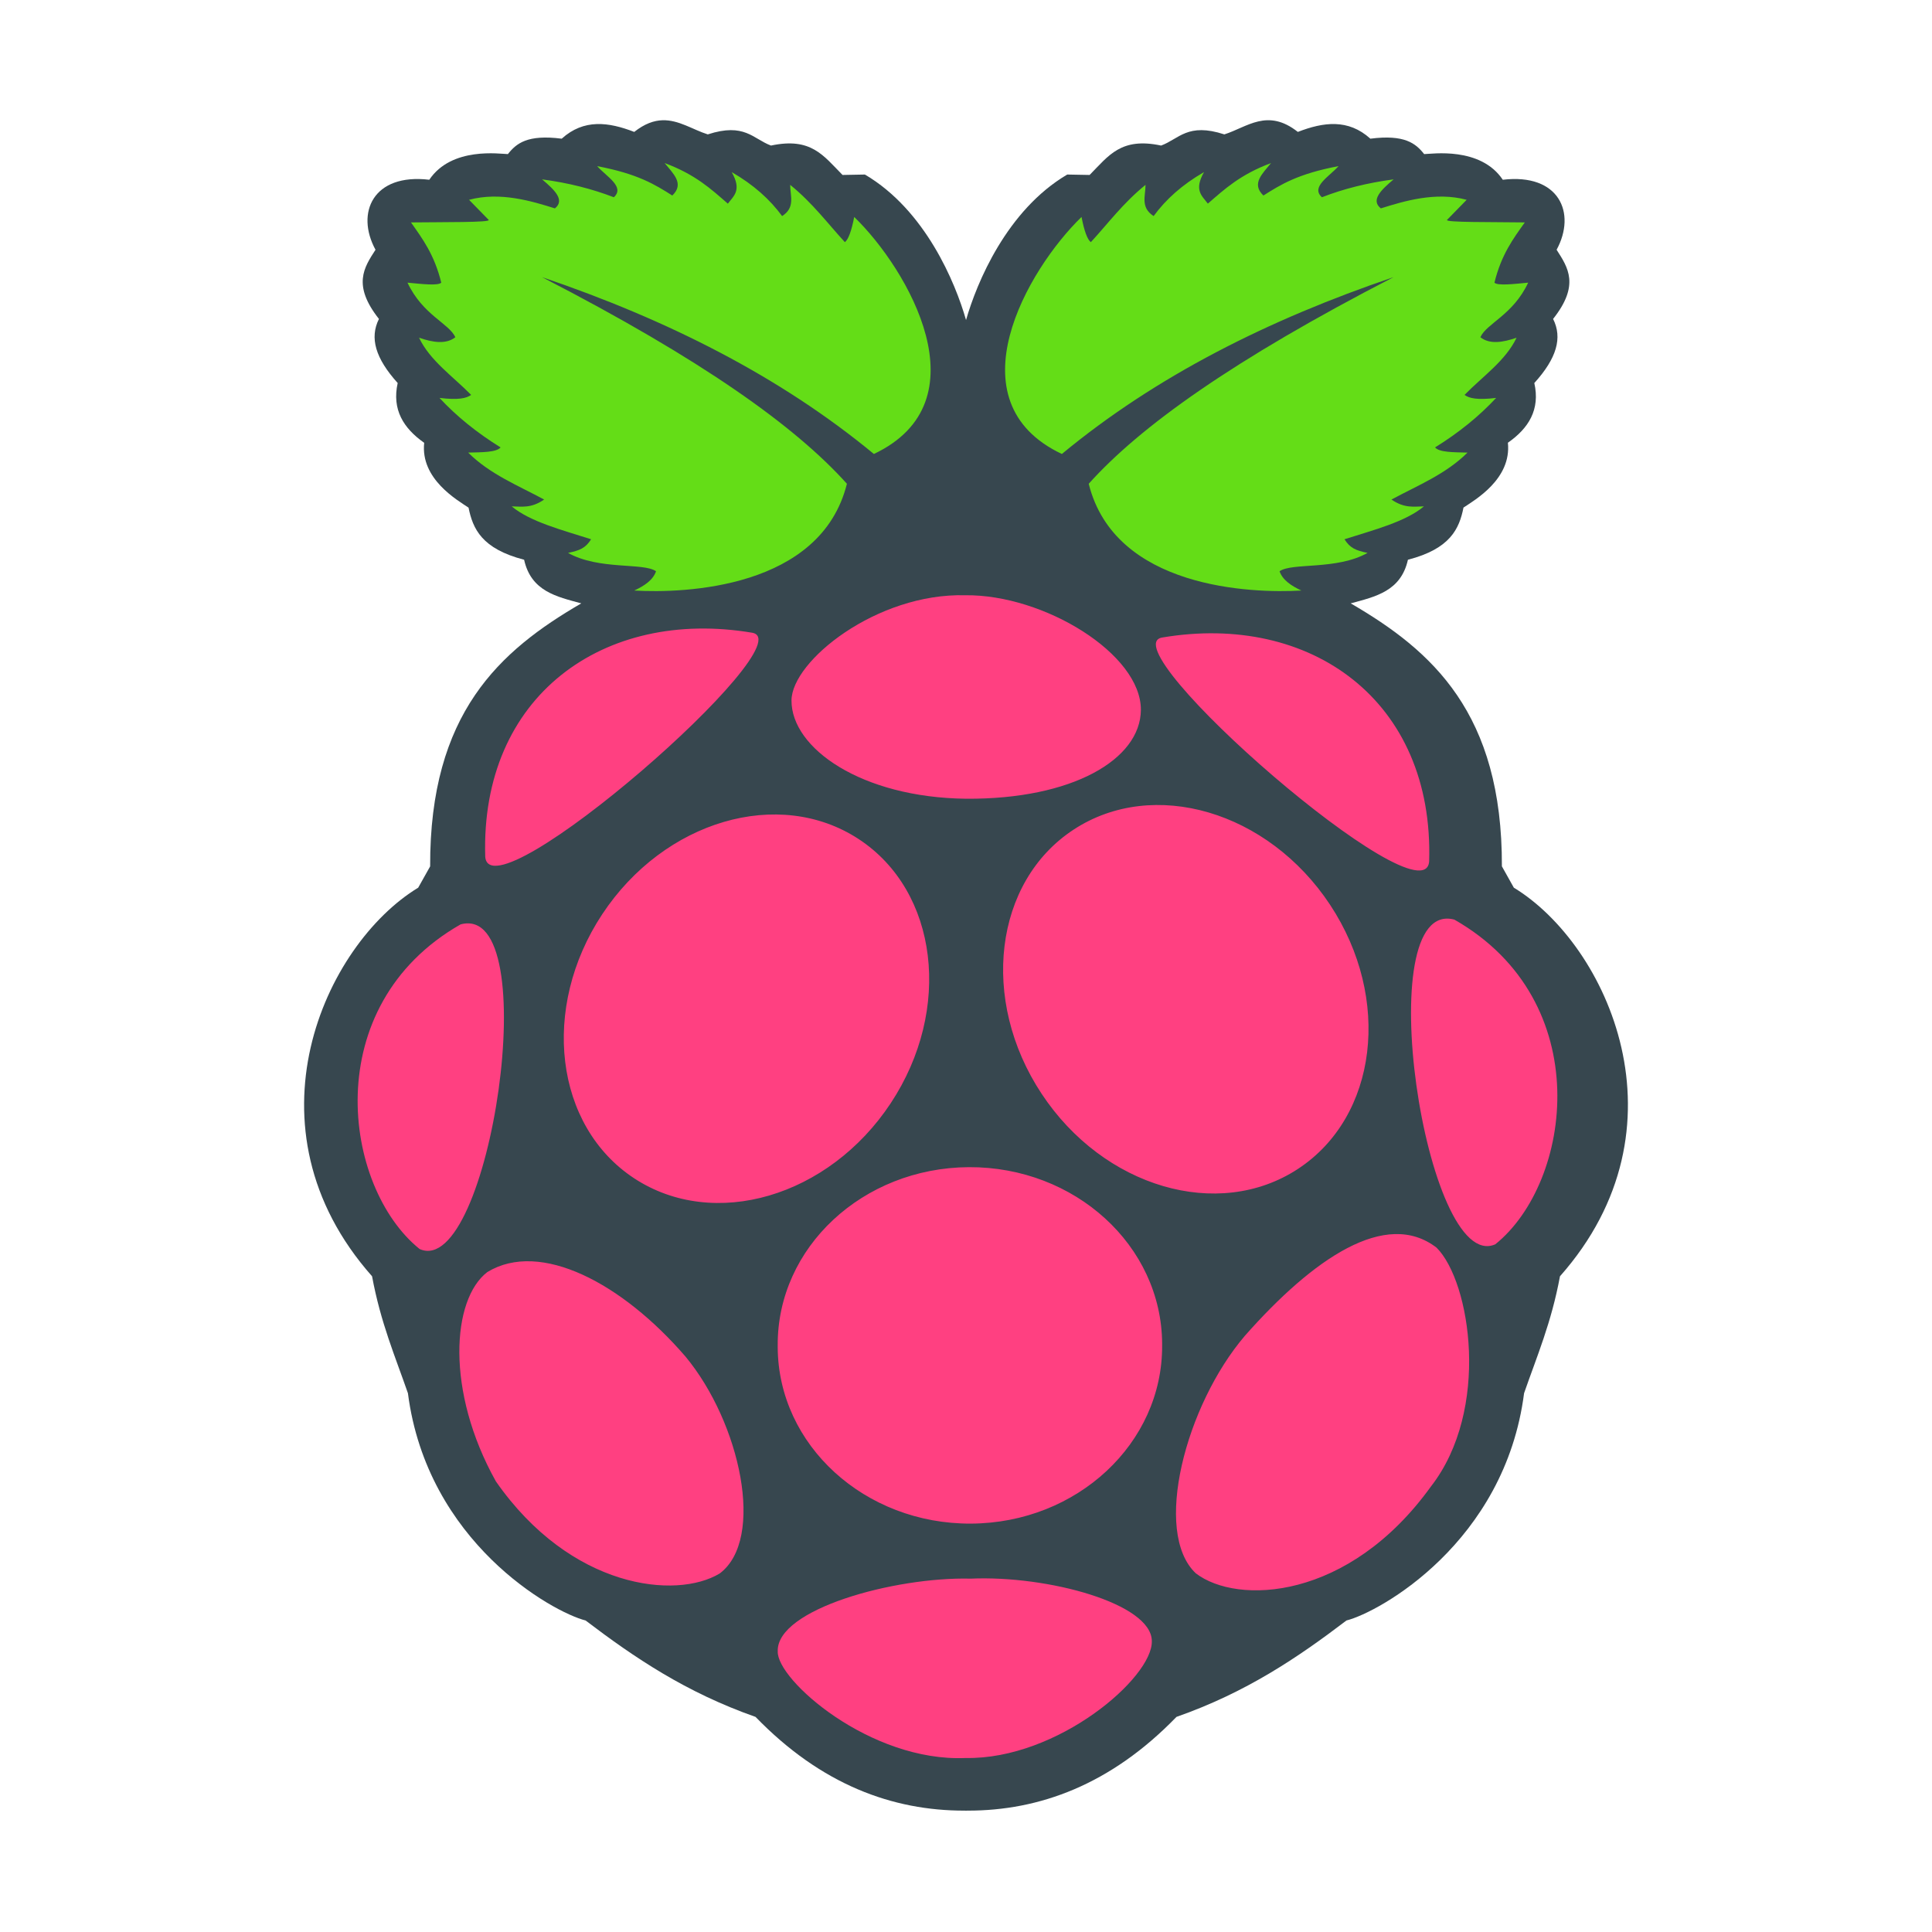
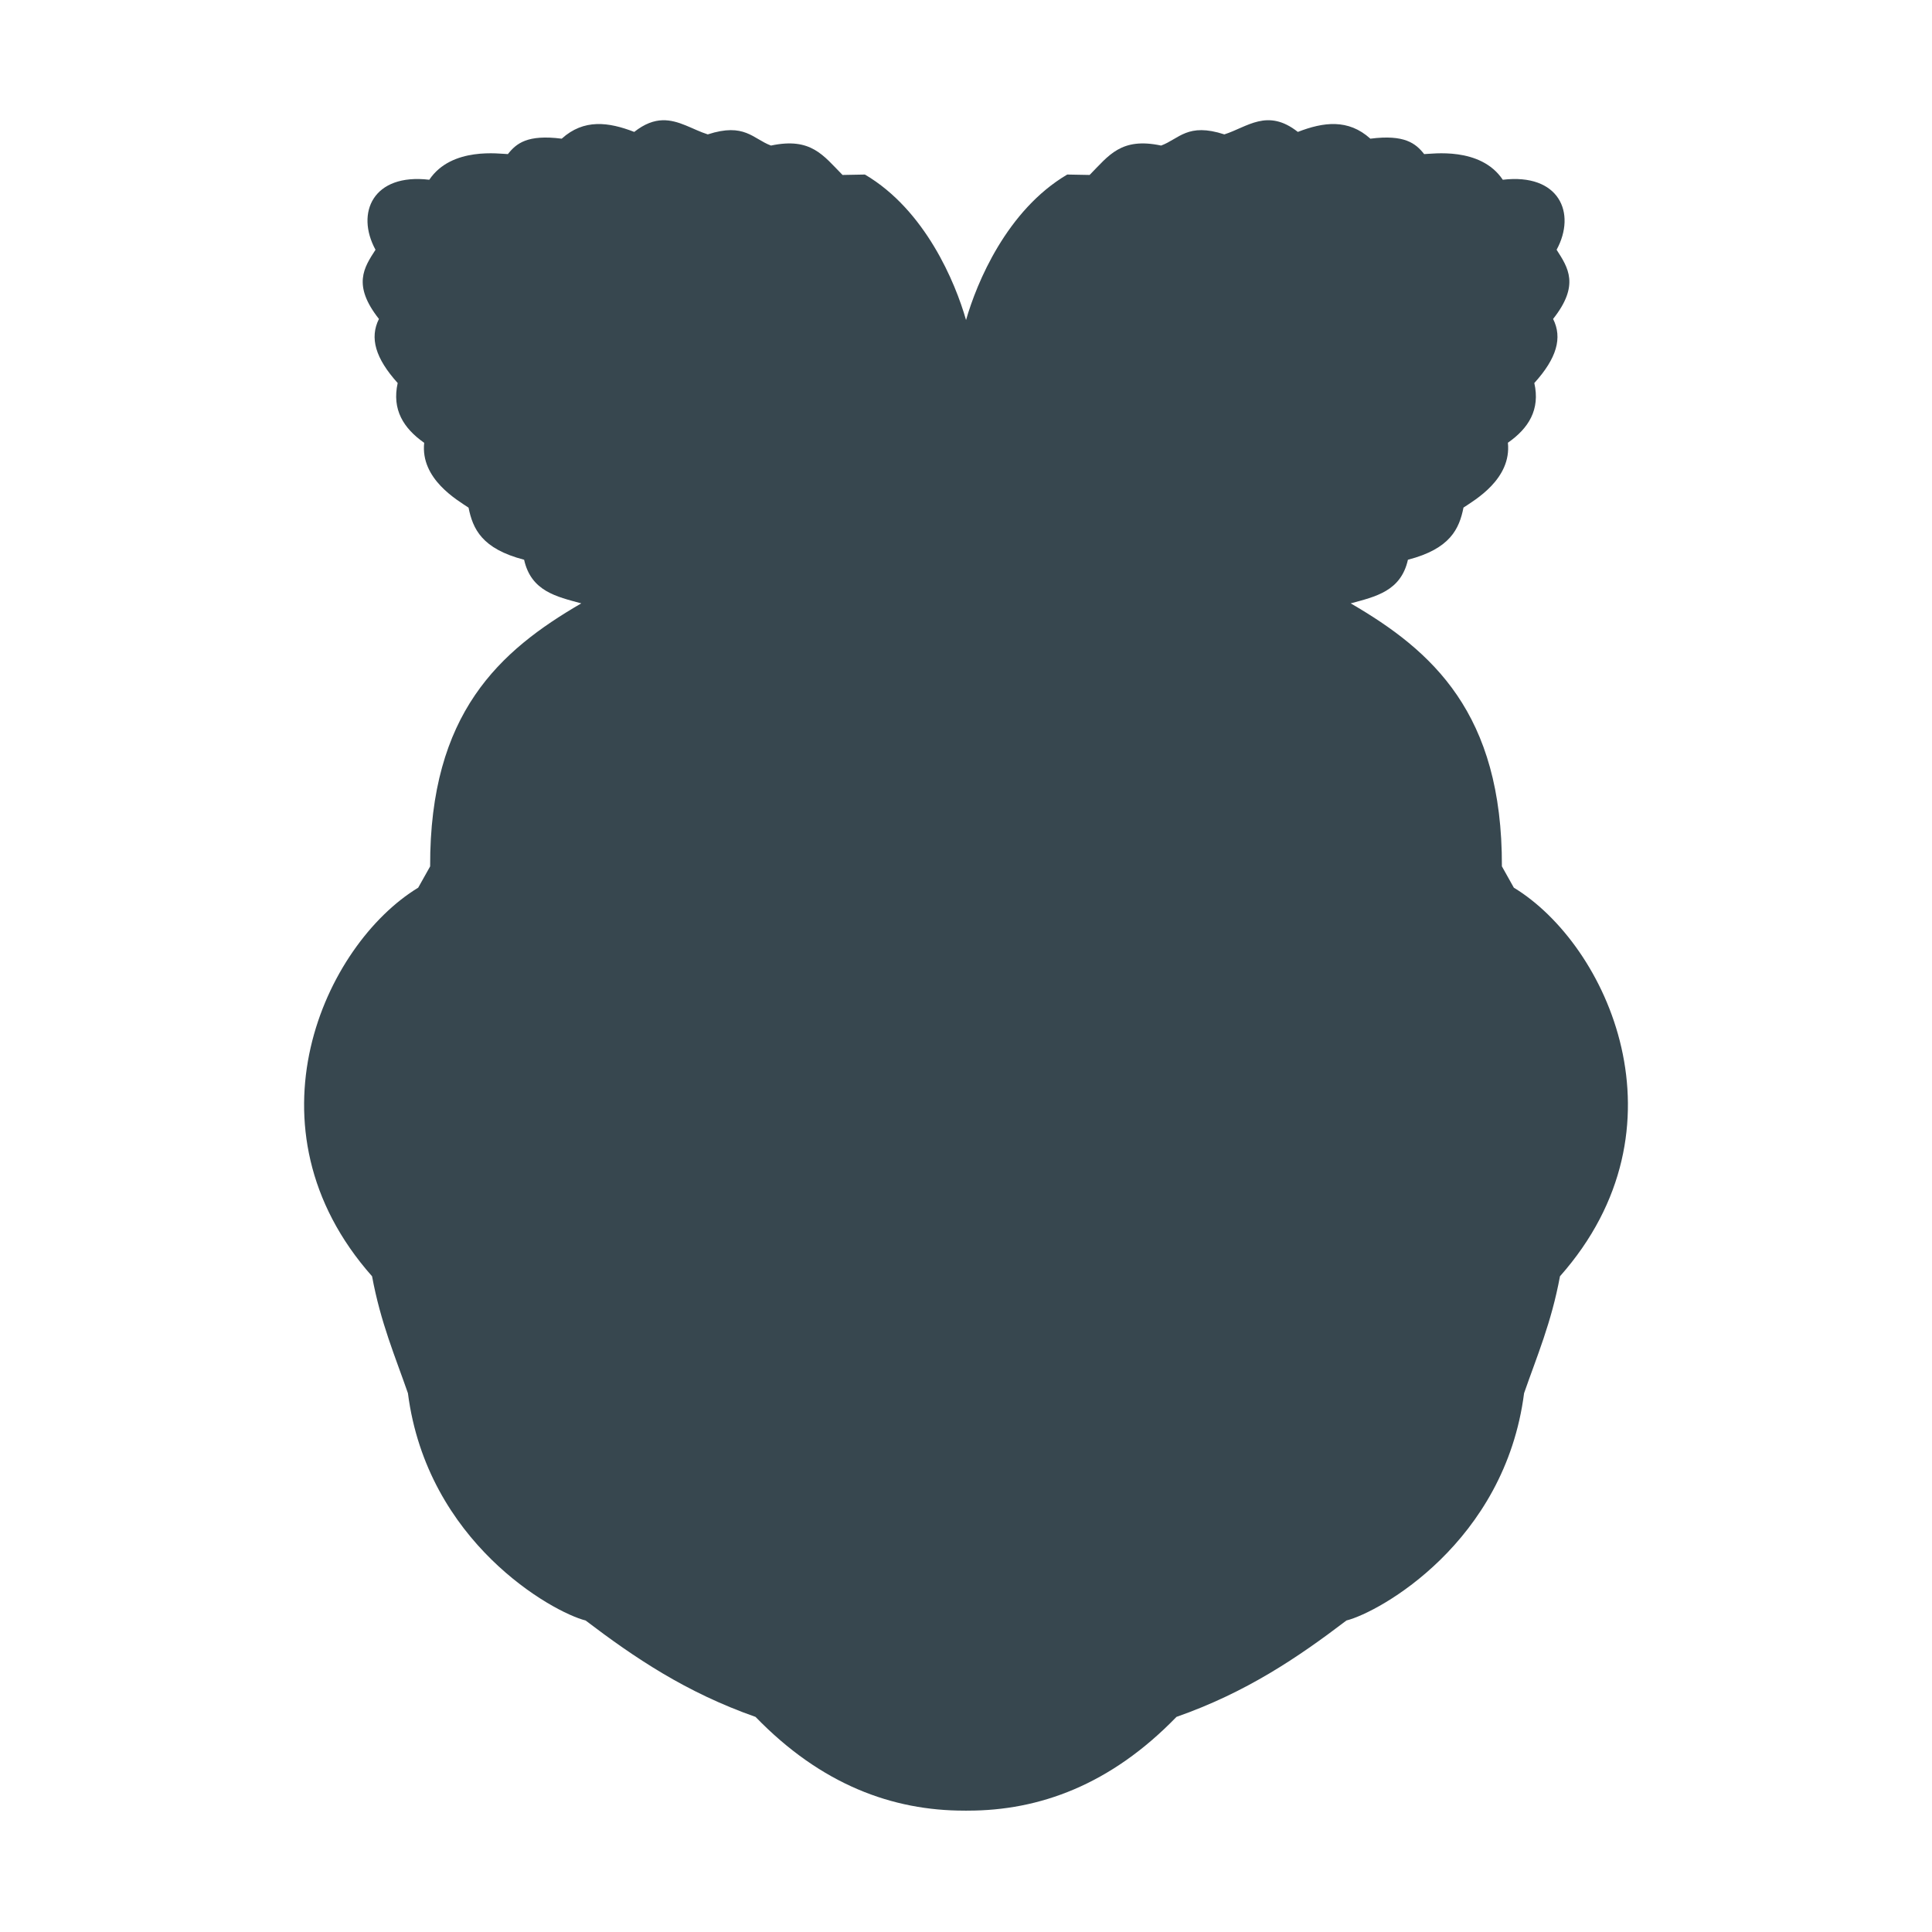
<svg xmlns="http://www.w3.org/2000/svg" width="50" height="50" viewBox="0 0 50 50" fill="none">
  <path d="M17.144 3.112C16.923 3.119 16.684 3.201 16.414 3.414C15.752 3.158 15.111 3.07 14.537 3.589C13.649 3.475 13.362 3.712 13.144 3.988C12.949 3.985 11.689 3.789 11.11 4.652C9.656 4.479 9.197 5.507 9.718 6.464C9.421 6.923 9.114 7.377 9.807 8.254C9.562 8.744 9.714 9.271 10.292 9.913C10.14 10.599 10.44 11.082 10.978 11.46C10.877 12.398 11.839 12.944 12.126 13.138C12.237 13.685 12.466 14.201 13.564 14.486C13.745 15.303 14.405 15.442 15.044 15.615C12.931 16.842 11.119 18.457 11.132 22.422L10.823 22.973C8.4 24.446 6.221 29.181 9.629 33.03C9.852 34.234 10.225 35.099 10.557 36.056C11.055 39.916 14.3 41.723 15.155 41.938C16.41 42.892 17.746 43.799 19.553 44.433C21.257 46.192 23.103 46.861 24.959 46.859C24.987 46.859 25.015 46.861 25.042 46.859C26.897 46.861 28.744 46.191 30.447 44.433C32.254 43.8 33.591 42.893 34.846 41.938C35.701 41.723 38.947 39.916 39.443 36.056C39.775 35.099 40.149 34.234 40.372 33.03C43.779 29.181 41.601 24.446 39.178 22.973L38.869 22.421C38.881 18.457 37.068 16.842 34.956 15.615C35.595 15.442 36.255 15.302 36.437 14.486C37.535 14.202 37.765 13.684 37.875 13.136C38.163 12.943 39.123 12.398 39.024 11.458C39.563 11.082 39.863 10.598 39.708 9.913C40.289 9.272 40.44 8.742 40.194 8.254C40.889 7.377 40.58 6.924 40.285 6.464C40.804 5.507 40.346 4.479 38.892 4.652C38.314 3.789 37.052 3.985 36.857 3.988C36.64 3.712 36.351 3.475 35.465 3.589C34.891 3.07 34.249 3.158 33.588 3.414C32.8 2.793 32.279 3.29 31.686 3.478C30.735 3.168 30.517 3.594 30.05 3.767C29.012 3.547 28.697 4.024 28.199 4.528L27.62 4.517C26.054 5.44 25.277 7.319 25.001 8.283C24.726 7.317 23.95 5.439 22.384 4.517L21.805 4.528C21.306 4.024 20.992 3.547 19.953 3.767C19.487 3.594 19.269 3.168 18.317 3.478C17.925 3.354 17.566 3.099 17.144 3.112Z" fill="#37474F" />
-   <path d="M14.027 7.172C18.18 9.312 20.595 11.045 21.918 12.52C21.241 15.235 17.707 15.359 16.415 15.283C16.679 15.159 16.901 15.012 16.978 14.784C16.654 14.554 15.504 14.76 14.701 14.309C15.009 14.245 15.154 14.184 15.298 13.956C14.541 13.714 13.724 13.505 13.243 13.105C13.502 13.108 13.744 13.162 14.082 12.928C13.403 12.562 12.678 12.273 12.116 11.713C12.467 11.704 12.846 11.709 12.955 11.579C12.334 11.194 11.809 10.767 11.374 10.298C11.866 10.358 12.073 10.307 12.193 10.22C11.722 9.74 11.127 9.334 10.845 8.74C11.209 8.866 11.544 8.915 11.784 8.728C11.624 8.369 10.941 8.155 10.546 7.315C10.93 7.352 11.339 7.399 11.42 7.315C11.241 6.588 10.935 6.18 10.636 5.756C11.458 5.746 12.703 5.76 12.647 5.691L12.139 5.171C12.942 4.955 13.765 5.206 14.361 5.393C14.628 5.181 14.355 4.915 14.029 4.642C14.711 4.732 15.328 4.89 15.886 5.105C16.183 4.836 15.692 4.568 15.455 4.3C16.509 4.499 16.955 4.779 17.399 5.06C17.722 4.753 17.418 4.49 17.201 4.22C17.997 4.515 18.405 4.895 18.837 5.271C18.983 5.073 19.208 4.929 18.936 4.454C19.501 4.779 19.926 5.162 20.241 5.592C20.59 5.369 20.449 5.065 20.45 4.784C21.037 5.262 21.409 5.77 21.865 6.267C21.956 6.2 22.037 5.973 22.107 5.615C23.507 6.972 25.484 10.392 22.616 11.749C20.174 9.732 17.258 8.269 14.027 7.172ZM36.066 7.172C31.914 9.312 29.498 11.045 28.176 12.52C28.853 15.235 32.388 15.359 33.679 15.283C33.415 15.159 33.194 15.012 33.115 14.784C33.44 14.554 34.589 14.76 35.392 14.309C35.083 14.245 34.94 14.184 34.795 13.956C35.554 13.714 36.372 13.505 36.851 13.105C36.592 13.108 36.35 13.162 36.011 12.928C36.691 12.562 37.416 12.273 37.979 11.713C37.627 11.704 37.249 11.709 37.139 11.579C37.761 11.194 38.284 10.767 38.72 10.298C38.227 10.358 38.021 10.307 37.902 10.22C38.372 9.74 38.966 9.334 39.249 8.74C38.884 8.866 38.551 8.915 38.312 8.728C38.47 8.369 39.156 8.155 39.549 7.315C39.165 7.352 38.757 7.399 38.676 7.315C38.855 6.588 39.16 6.18 39.462 5.756C38.64 5.744 37.394 5.76 37.449 5.691L37.957 5.171C37.154 4.955 36.332 5.206 35.736 5.393C35.467 5.181 35.741 4.915 36.067 4.642C35.386 4.732 34.767 4.888 34.211 5.105C33.913 4.836 34.404 4.568 34.642 4.299C33.587 4.498 33.142 4.779 32.697 5.06C32.374 4.753 32.678 4.49 32.895 4.22C32.1 4.515 31.691 4.895 31.259 5.27C31.114 5.073 30.889 4.929 31.16 4.454C30.596 4.778 30.17 5.162 29.856 5.592C29.507 5.368 29.648 5.065 29.646 4.784C29.059 5.262 28.688 5.77 28.231 6.267C28.14 6.2 28.059 5.973 27.99 5.615C26.589 6.972 24.611 10.392 27.481 11.749C29.92 9.731 32.834 8.269 36.066 7.172Z" fill="#64DD17" />
-   <path d="M30.076 34.819C30.09 37.353 27.875 39.417 25.128 39.431C22.38 39.444 20.14 37.402 20.127 34.868C20.127 34.851 20.127 34.836 20.127 34.819C20.112 32.285 22.327 30.221 25.075 30.206C27.823 30.194 30.061 32.236 30.076 34.771C30.076 34.787 30.076 34.803 30.076 34.819ZM22.222 21.715C24.283 23.065 24.654 26.125 23.052 28.551C21.449 30.977 18.478 31.848 16.416 30.497C14.355 29.146 13.984 26.085 15.586 23.66C17.189 21.235 20.161 20.364 22.222 21.715ZM27.787 21.469C25.725 22.818 25.353 25.88 26.956 28.305C28.559 30.732 31.53 31.603 33.59 30.252C35.652 28.901 36.025 25.842 34.422 23.415C32.819 20.99 29.848 20.119 27.787 21.469ZM11.92 23.923C14.145 23.326 12.671 33.129 10.86 32.325C8.869 30.722 8.227 26.029 11.92 23.923ZM37.64 23.8C35.413 23.204 36.888 33.007 38.699 32.202C40.691 30.599 41.333 25.907 37.64 23.8ZM30.078 16.499C33.919 15.849 37.115 18.131 36.986 22.296C36.859 23.894 28.662 16.735 30.078 16.499ZM19.465 16.375C15.625 15.728 12.429 18.011 12.558 22.174C12.684 23.772 20.88 16.614 19.465 16.375ZM24.982 15.405C22.69 15.345 20.489 17.107 20.484 18.127C20.478 19.367 22.298 20.64 24.998 20.671C27.756 20.691 29.515 19.653 29.526 18.374C29.535 16.923 27.017 15.382 24.982 15.405ZM25.123 40.855C27.122 40.768 29.803 41.5 29.809 42.469C29.841 43.412 27.376 45.539 24.99 45.497C22.519 45.604 20.096 43.473 20.128 42.736C20.09 41.65 23.137 40.806 25.123 40.855ZM17.74 35.107C19.163 36.822 19.811 39.836 18.625 40.722C17.501 41.401 14.773 41.122 12.833 38.337C11.526 35.998 11.694 33.621 12.612 32.921C13.985 32.084 16.107 33.213 17.74 35.107ZM32.221 34.566C30.68 36.369 29.824 39.657 30.947 40.717C32.02 41.541 34.904 41.426 37.032 38.471C38.578 36.486 38.061 33.172 37.179 32.29C35.865 31.277 33.982 32.574 32.221 34.566Z" fill="#FF4081" />
</svg>